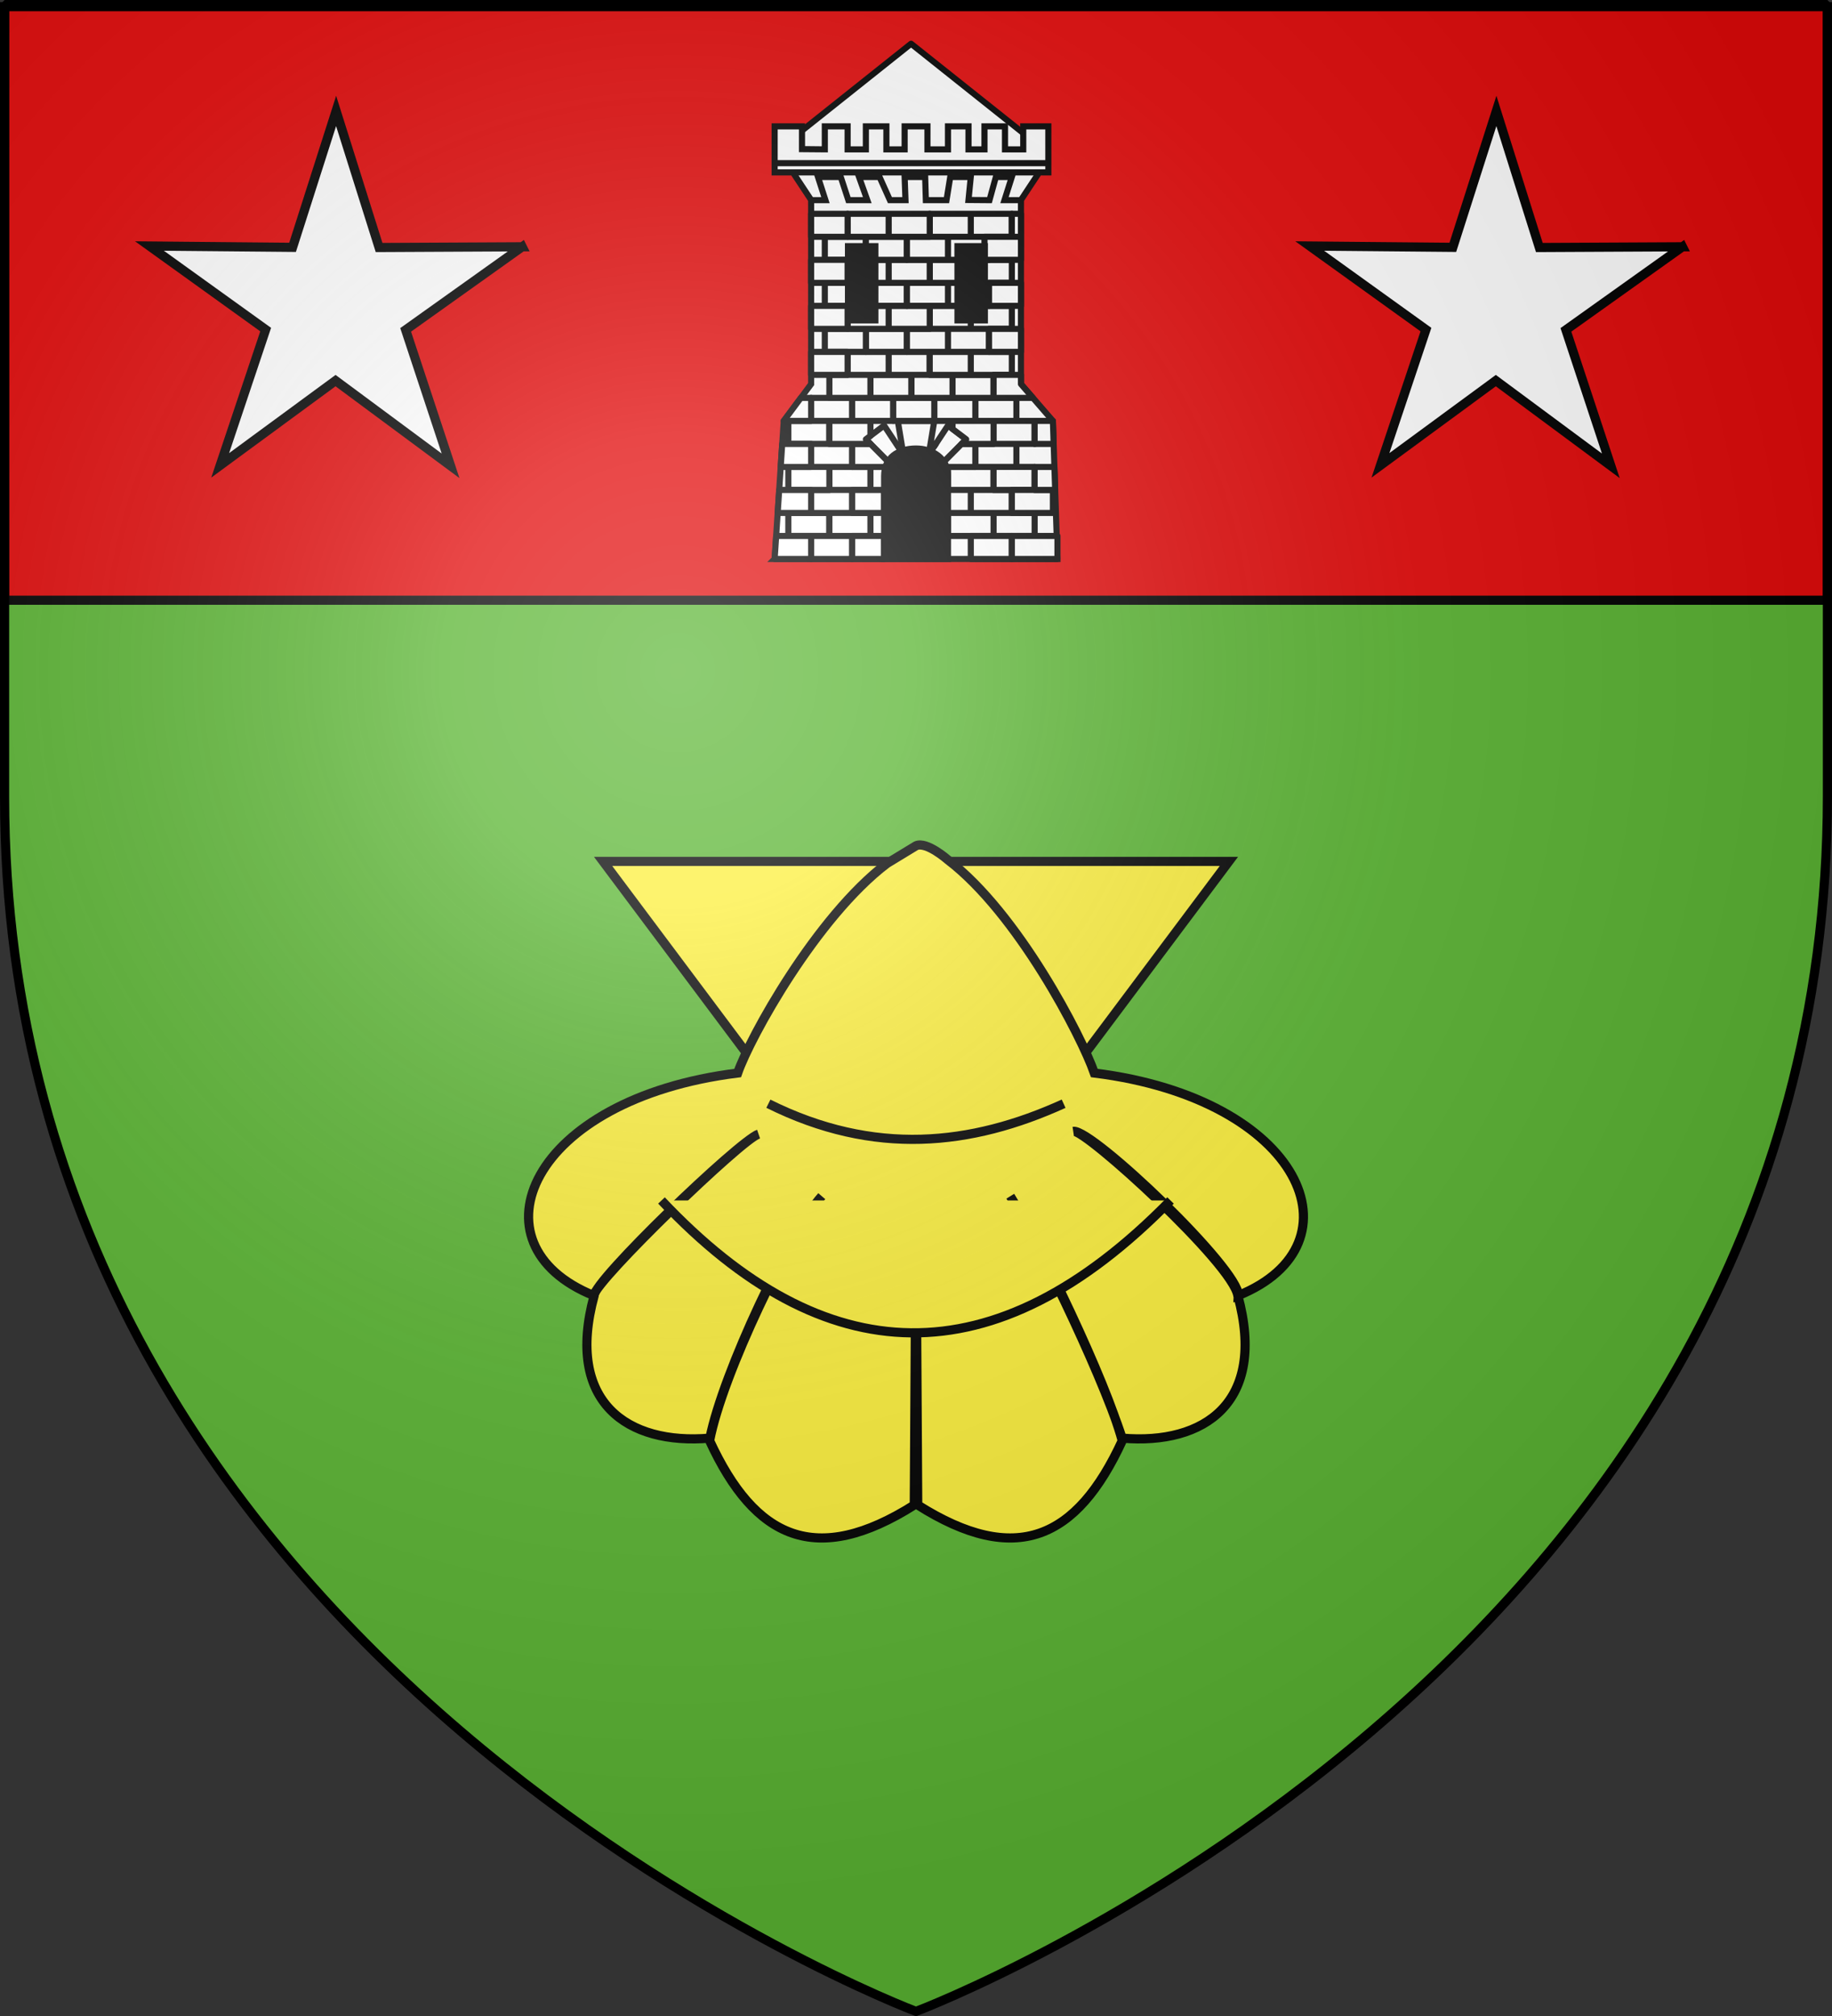
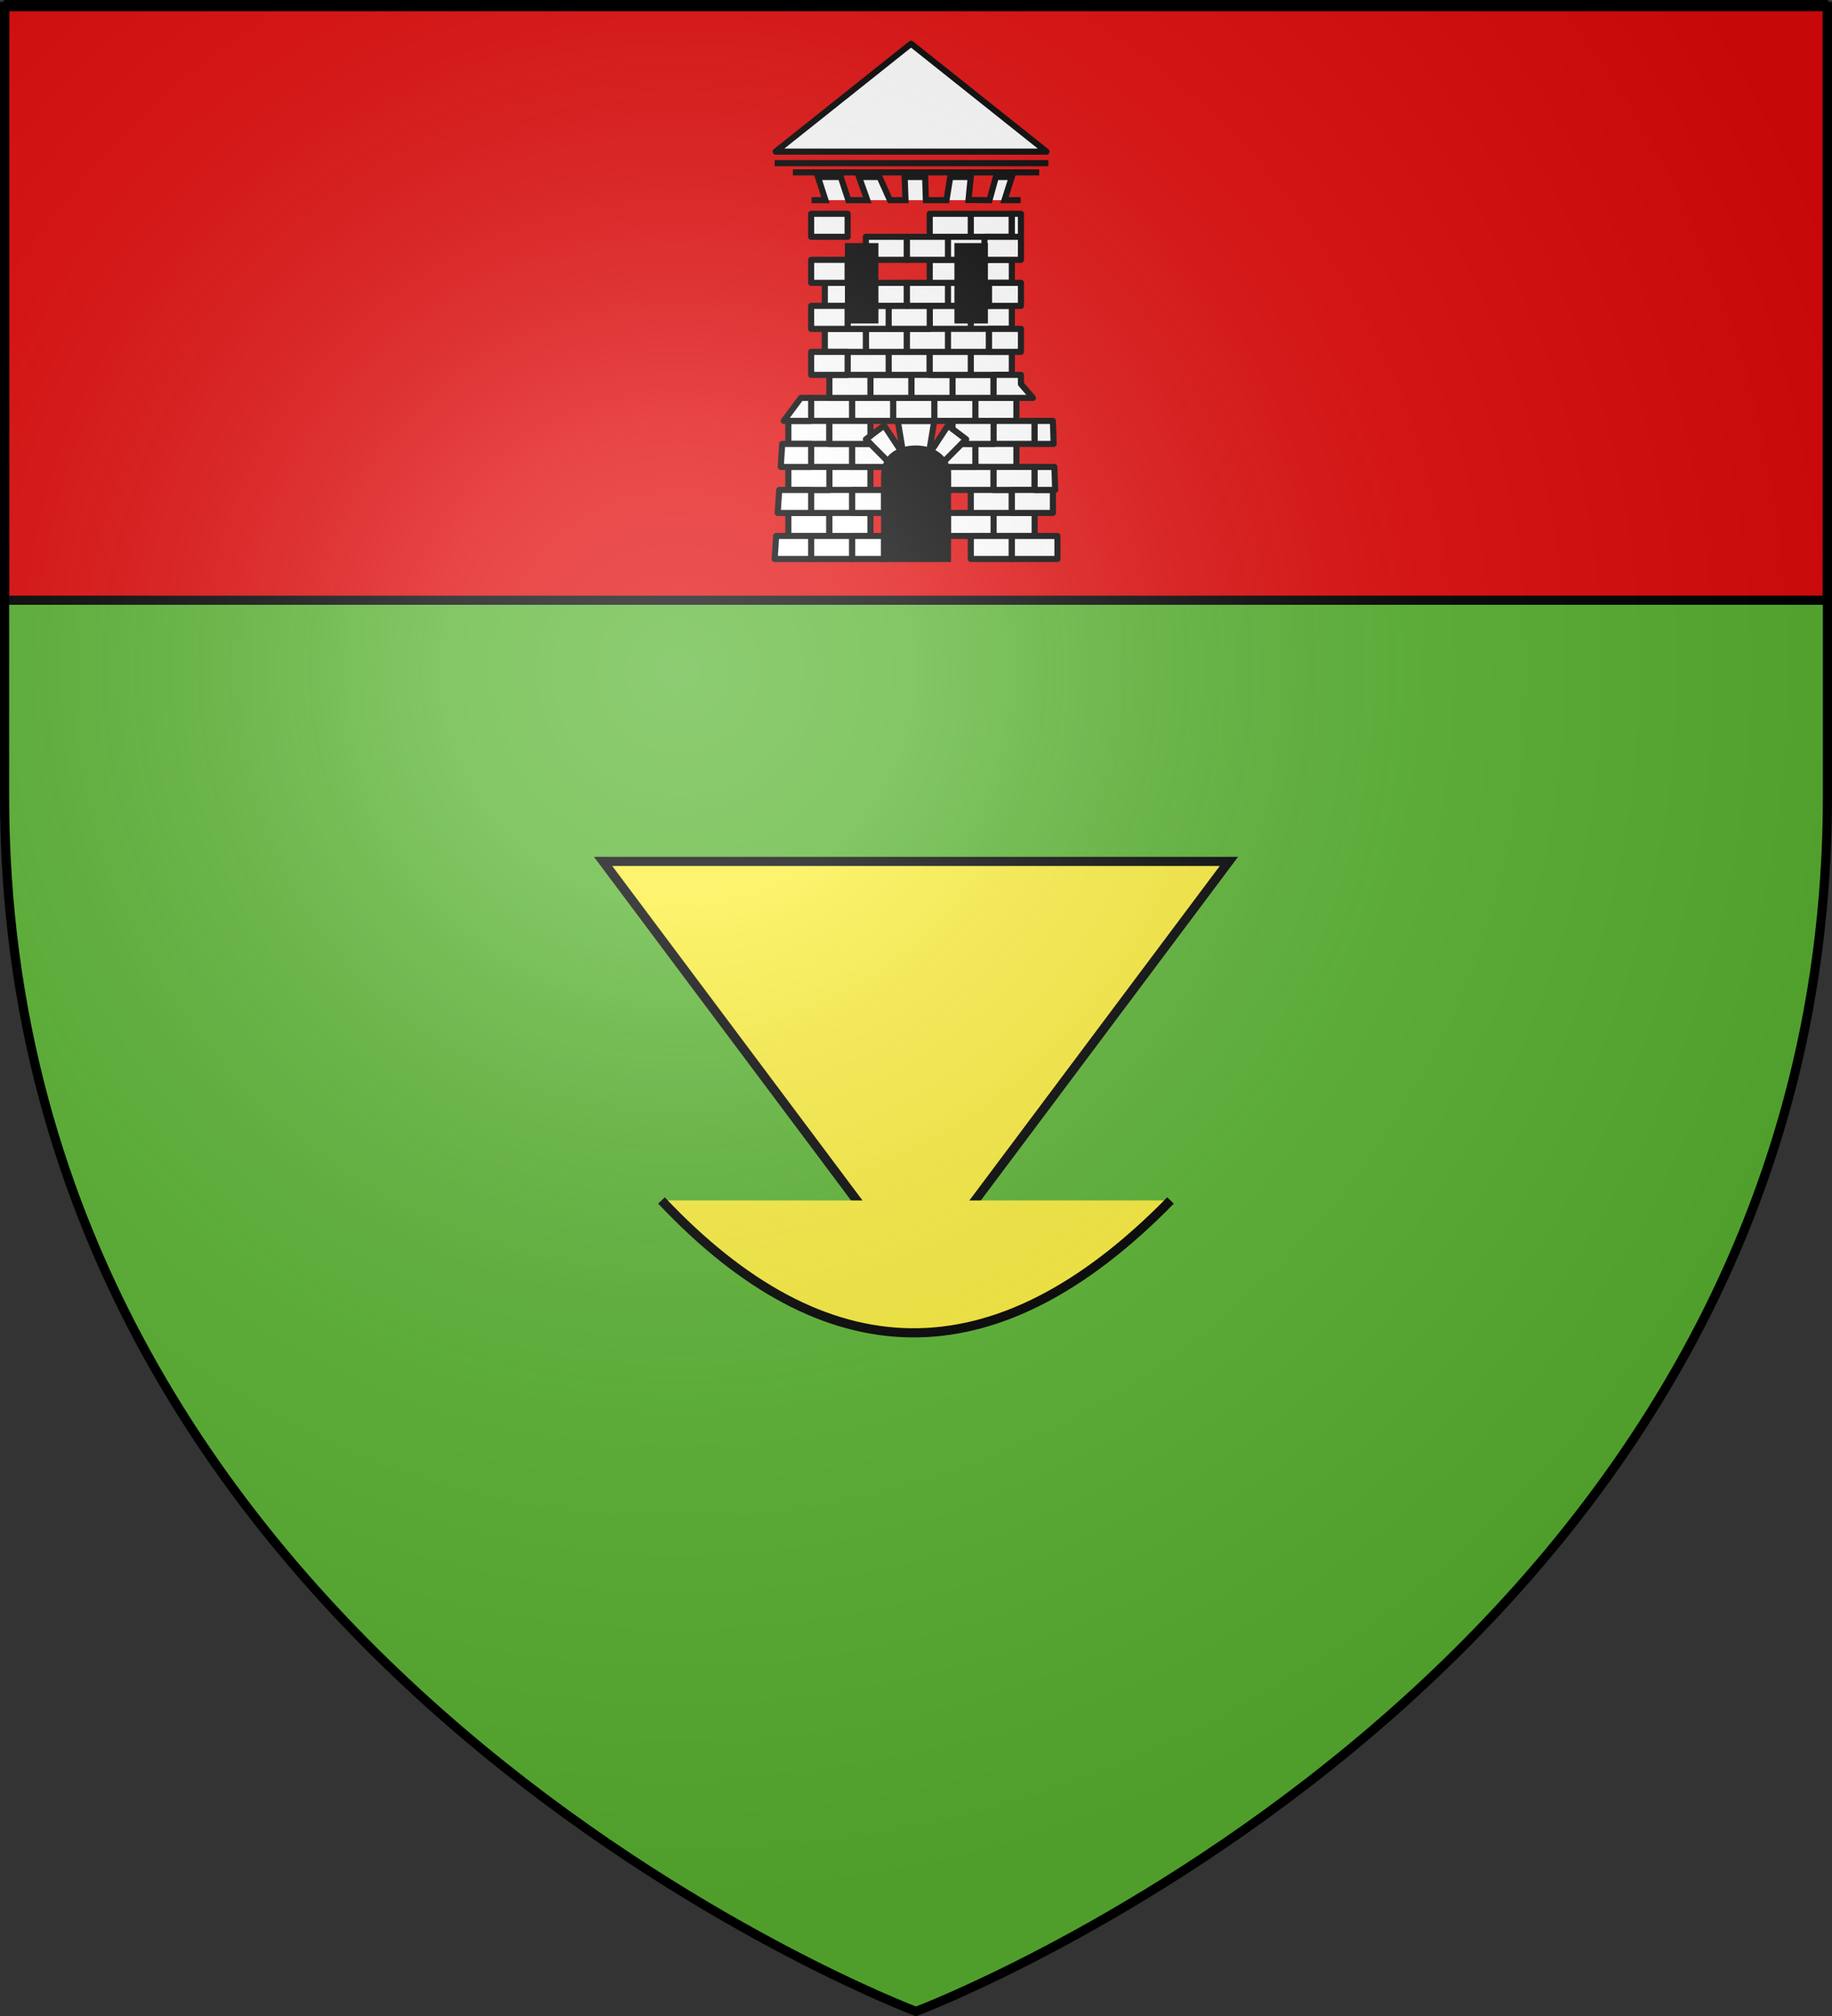
<svg xmlns="http://www.w3.org/2000/svg" xmlns:xlink="http://www.w3.org/1999/xlink" height="660" width="600" version="1.0">
  <rect width="100%" height="100%" fill="#333333" stroke="none" />
  <defs>
    <linearGradient id="b">
      <stop style="stop-color:white;stop-opacity:.314" offset="0" />
      <stop offset=".19" style="stop-color:white;stop-opacity:.251" />
      <stop style="stop-color:#6b6b6b;stop-opacity:.125" offset=".6" />
      <stop style="stop-color:black;stop-opacity:.125" offset="1" />
    </linearGradient>
    <linearGradient id="a">
      <stop offset="0" style="stop-color:#fd0000;stop-opacity:1" />
      <stop style="stop-color:#e77275;stop-opacity:.659" offset=".5" />
      <stop style="stop-color:black;stop-opacity:.323" offset="1" />
    </linearGradient>
    <radialGradient xlink:href="#b" id="d" gradientUnits="userSpaceOnUse" gradientTransform="matrix(1.353 0 0 1.349 -77.63 -85.747)" cx="221.445" cy="226.331" fx="221.445" fy="226.331" r="300" />
  </defs>
  <g style="display:inline">
    <path d="M300 658.5s298.5-112.32 298.5-397.772V2.176H1.5v258.552C1.5 546.18 300 658.5 300 658.5z" style="fill:#5ab532;fill-opacity:1;fill-rule:evenodd;stroke:none;stroke-width:1px;stroke-linecap:butt;stroke-linejoin:miter;stroke-opacity:1;display:inline" />
    <path style="opacity:1;fill:#e20909;fill-opacity:1;fill-rule:nonzero;stroke:#000;stroke-width:3;stroke-linecap:round;stroke-linejoin:bevel;stroke-miterlimit:4;stroke-dasharray:none;stroke-dashoffset:0;stroke-opacity:1" d="M1.5 1.5h597v195H1.5z" />
  </g>
  <g style="display:inline">
    <g style="display:inline;fill:#fcef3c;fill-opacity:1;stroke:#000;stroke-width:2;stroke-miterlimit:4;stroke-dasharray:none;stroke-opacity:1">
      <g style="fill:#fcef3c;fill-opacity:1;stroke:#000;stroke-width:2;stroke-miterlimit:4;stroke-dasharray:none;stroke-opacity:1">
        <path style="fill:#fcef3c;fill-opacity:1;fill-rule:evenodd;stroke:#000;stroke-width:2;stroke-linecap:butt;stroke-linejoin:miter;stroke-miterlimit:4;stroke-dasharray:none;stroke-opacity:1" d="m210.616 124.75 68.307 91.255 68.336-91.255H210.616z" transform="matrix(1.5 0 0 1.5 -118.406 94.88)" />
-         <path style="fill:#fcef3c;fill-opacity:1;fill-rule:evenodd;stroke:#000;stroke-width:2;stroke-linecap:butt;stroke-linejoin:miter;stroke-miterlimit:4;stroke-dasharray:none;stroke-opacity:1" d="M272.563 125.219c-15.366 11.694-29.83 37.842-32.563 45.719-45.389 5.631-59.01 37.373-31.438 48.562.654-3.537 32.285-34.076 35.979-35.224-4.404 1.629-36.045 32.033-35.885 35.286-6.33 23.265 7.295 32.616 25.281 31.063 2.902-14.41 17.519-45.172 24.41-52.795-6.737 8.182-21.648 38.577-24.472 53.357 9.937 21.524 23.263 27.56 44.688 14.032l.375-61.99.375 61.99c21.424 13.529 34.72 7.492 44.656-14.031-3.592-13.246-18.418-43.748-24.441-53.358 4.754 7.79 19.223 36.778 24.41 52.795 17.986 1.553 31.612-7.798 25.28-31.063-1.023-6.998-33.297-36.399-35.915-35.905 4.198-.46 36.344 30.2 36.01 35.843 27.572-11.189 13.95-42.931-31.438-48.563-2.734-7.876-16.64-34.858-32.007-46.552 0 0-4.642-4.098-6.93-3.041l-6.375 3.875z" transform="matrix(1.5 0 0 1.5 -118.406 94.88)" />
-         <path style="fill:#fcef3c;fill-opacity:1;fill-rule:evenodd;stroke:#000;stroke-width:2;stroke-linecap:butt;stroke-linejoin:miter;stroke-miterlimit:4;stroke-dasharray:none;stroke-opacity:1" d="M246.705 177.634c23.134 11.518 44.287 9.172 64.465 0M223.364 198.752c35.567 37.691 72.616 39.346 111.147 0" transform="matrix(1.5 0 0 1.5 -118.406 94.88)" />
+         <path style="fill:#fcef3c;fill-opacity:1;fill-rule:evenodd;stroke:#000;stroke-width:2;stroke-linecap:butt;stroke-linejoin:miter;stroke-miterlimit:4;stroke-dasharray:none;stroke-opacity:1" d="M246.705 177.634M223.364 198.752c35.567 37.691 72.616 39.346 111.147 0" transform="matrix(1.5 0 0 1.5 -118.406 94.88)" />
      </g>
    </g>
    <g style="display:inline;fill:#fff;fill-opacity:1;stroke:#000;stroke-opacity:1;stroke-width:3;stroke-miterlimit:4;stroke-dasharray:none">
-       <path transform="translate(-347.688 31.722)" d="m518.715 49.07-38.173 27.203 14.71 44.505-37.666-27.899-37.782 27.743 14.894-44.444-38.06-27.36 46.87.432 14.26-44.652 14.074 44.71 46.873-.237z" style="fill:#fff;fill-opacity:1;stroke:#000;stroke-width:3;stroke-miterlimit:4;stroke-dasharray:none;stroke-opacity:1;display:inline" id="c" />
-     </g>
+       </g>
    <use style="display:inline" xlink:href="#c" transform="translate(380)" width="600" height="660" />
    <g style="display:inline;stroke:#000;stroke-width:5;stroke-miterlimit:4;stroke-dasharray:none;stroke-opacity:1">
      <path d="M713.496 114.997h221.766L824.379 26.715l-110.883 88.282z" style="fill:#fff;fill-opacity:1;fill-rule:evenodd;stroke:#000;stroke-width:5;stroke-linecap:butt;stroke-linejoin:round;stroke-miterlimit:4;stroke-dasharray:none;stroke-opacity:1" transform="matrix(.4 0 0 .4 -31.368 3.634)" />
-       <path d="m712.67 448.4 7.47-113 22.41-30.134V154.598l-14.94-22.6h-14.94V94.33h22.41v18.636c7.47 0 11.206.197 18.676.197V94.331h18.675v18.833h14.94V94.331h16.807v18.833h14.94V94.331h18.675v18.833h16.808V94.331h16.807v18.833h13.073V94.331h16.807v18.833h14.94V94.331h20.543v37.667h-7.47l-14.94 22.6v150.668l26.145 30.134 3.735 113H712.67z" style="fill:#fff;fill-opacity:1;fill-rule:evenodd;stroke:#000;stroke-width:5;stroke-linecap:butt;stroke-linejoin:miter;stroke-miterlimit:4;stroke-dasharray:none;stroke-opacity:1;display:inline" transform="matrix(.4 0 0 .4 -31.368 3.634)" />
      <path d="M742.927 154.736h11.348l-6.122-18.972h18.675l6.205 18.972h15.516l-6.78-18.972h16.807l8.5 18.972h12.737l-.695-18.972h16.808l.561 18.972h16.906l3.075-18.972h16.808l-1.868 18.834 17.186.138 5.224-18.972h13.073l-6.023 18.972h13.2M727.61 131.998H929.3M712.67 124.464h224.1M817.25 358l-3.734-22.6h29.88L839.66 358" style="fill:#fff;fill-opacity:1;fill-rule:evenodd;stroke:#000;stroke-width:5;stroke-linecap:butt;stroke-linejoin:miter;stroke-miterlimit:4;stroke-dasharray:none;stroke-opacity:1;display:inline" transform="matrix(.4 0 0 .4 -31.368 3.634)" />
      <path d="m817.25 361.767-14.94-22.6-14.94 11.3 18.676 18.833 11.205-7.533zM839.66 361.767l14.94-22.6 14.94 11.3-18.674 18.833-11.205-7.533z" style="fill:#fff;fill-opacity:1;fill-rule:evenodd;stroke:#000;stroke-width:5;stroke-linecap:butt;stroke-linejoin:round;stroke-miterlimit:4;stroke-dasharray:none;stroke-opacity:1;display:inline" transform="matrix(.4 0 0 .4 -31.368 3.634)" />
      <path d="M723.876 410.734h33.615v18.833h-33.615v-18.833z" style="fill:#fff;fill-opacity:1;fill-rule:nonzero;stroke:#000;stroke-width:5;stroke-linecap:round;stroke-linejoin:round;stroke-miterlimit:4;stroke-dasharray:none;stroke-dashoffset:0;stroke-opacity:1" transform="matrix(.4 0 0 .4 -31.368 3.634)" />
      <path d="M757.49 410.734h33.616v18.833H757.49v-18.833zM742.55 391.9h33.616v18.834H742.55V391.9zM742.55 429.567h33.616v18.834H742.55v-18.834zM757.49 373.067h33.616V391.9H757.49v-18.833z" style="fill:#fff;fill-opacity:1;fill-rule:nonzero;stroke:#000;stroke-width:5;stroke-linecap:round;stroke-linejoin:round;stroke-miterlimit:4;stroke-dasharray:none;stroke-dashoffset:0;stroke-opacity:1;display:inline" transform="matrix(.4 0 0 .4 -31.368 3.634)" />
      <path d="M723.876 373.067h33.615V391.9h-33.615v-18.833zM742.55 354.233h33.616v18.834H742.55v-18.834zM723.876 335.4h33.615v18.833h-33.615V335.4zM742.55 316.566h33.616V335.4H742.55v-18.834zM854.6 410.734h37.35v18.833H854.6v-18.833zM891.95 410.734h33.616v18.833H891.95v-18.833zM873.276 391.9h33.615v18.834h-33.615V391.9zM854.6 373.067h37.351V391.9h-37.35v-18.833z" style="fill:#fff;fill-opacity:1;fill-rule:nonzero;stroke:#000;stroke-width:5;stroke-linecap:round;stroke-linejoin:round;stroke-miterlimit:4;stroke-dasharray:none;stroke-dashoffset:0;stroke-opacity:1;display:inline" transform="matrix(.4 0 0 .4 -31.368 3.634)" />
      <path d="M891.95 373.067h33.616V391.9H891.95v-18.833zM877.01 354.233h33.616v18.834H877.01v-18.834zM891.95 335.4h33.616v18.833H891.95V335.4zM877.01 316.566h33.616V335.4H877.01v-18.834z" style="fill:#fff;fill-opacity:1;fill-rule:nonzero;stroke:#000;stroke-width:5;stroke-linecap:round;stroke-linejoin:round;stroke-miterlimit:4;stroke-dasharray:none;stroke-dashoffset:0;stroke-opacity:1;display:inline" transform="matrix(.4 0 0 .4 -31.368 3.634)" />
      <path d="M843.396 316.566h33.615V335.4h-33.615v-18.834zM776.166 316.566h33.615V335.4h-33.615v-18.834z" style="fill:#fff;fill-opacity:1;fill-rule:nonzero;stroke:#000;stroke-width:5;stroke-linecap:round;stroke-linejoin:round;stroke-miterlimit:4;stroke-dasharray:none;stroke-dashoffset:0;stroke-opacity:1;display:inline" transform="matrix(.4 0 0 .4 -31.368 3.634)" />
      <path d="M809.78 316.566h33.616V335.4H809.78v-18.834zM873.276 429.567h33.615v18.834h-33.615v-18.834z" style="fill:#fff;fill-opacity:1;fill-rule:nonzero;stroke:#000;stroke-width:5;stroke-linecap:round;stroke-linejoin:round;stroke-miterlimit:4;stroke-dasharray:none;stroke-dashoffset:0;stroke-opacity:1;display:inline" transform="matrix(.4 0 0 .4 -31.368 3.634)" />
      <path d="M906.89 429.567h37.351v18.834h-37.35v-18.834zM906.89 391.9h33.616v18.834H906.89V391.9zM791.106 297.733h33.615v18.833h-33.615v-18.833z" style="fill:#fff;fill-opacity:1;fill-rule:nonzero;stroke:#000;stroke-width:5;stroke-linecap:round;stroke-linejoin:round;stroke-miterlimit:4;stroke-dasharray:none;stroke-dashoffset:0;stroke-opacity:1;display:inline" transform="matrix(.4 0 0 .4 -31.368 3.634)" />
      <path d="M824.72 297.733h33.616v18.833H824.72v-18.833zM858.336 297.733h33.615v18.833h-33.615v-18.833zM806.046 278.9h33.615v18.833h-33.615v-18.834zM757.49 297.733h33.616v18.833H757.49v-18.833zM772.43 278.9h33.616v18.833H772.43v-18.834z" style="fill:#fff;fill-opacity:1;fill-rule:nonzero;stroke:#000;stroke-width:5;stroke-linecap:round;stroke-linejoin:round;stroke-miterlimit:4;stroke-dasharray:none;stroke-dashoffset:0;stroke-opacity:1;display:inline" transform="matrix(.4 0 0 .4 -31.368 3.634)" />
      <path d="M839.66 278.9h33.616v18.833H839.66v-18.834zM873.276 278.9h33.615v18.833h-33.615v-18.834zM787.37 260.066h33.616v18.833H787.37v-18.833z" style="fill:#fff;fill-opacity:1;fill-rule:nonzero;stroke:#000;stroke-width:5;stroke-linecap:round;stroke-linejoin:round;stroke-miterlimit:4;stroke-dasharray:none;stroke-dashoffset:0;stroke-opacity:1;display:inline" transform="matrix(.4 0 0 .4 -31.368 3.634)" />
      <path d="M820.986 260.066H854.6v18.833h-33.615v-18.833zM854.6 260.066h33.616v18.833H854.6v-18.833zM753.756 260.066h33.615v18.833h-33.615v-18.833zM839.66 241.232h33.616v18.834H839.66v-18.834zM873.276 241.232h33.615v18.834h-33.615v-18.834z" style="fill:#fff;fill-opacity:1;fill-rule:nonzero;stroke:#000;stroke-width:5;stroke-linecap:round;stroke-linejoin:round;stroke-miterlimit:4;stroke-dasharray:none;stroke-dashoffset:0;stroke-opacity:1;display:inline" transform="matrix(.4 0 0 .4 -31.368 3.634)" />
      <path d="M806.046 241.232h33.615v18.834h-33.615v-18.834zM772.43 241.232h33.616v18.834H772.43v-18.834z" style="fill:#fff;fill-opacity:1;fill-rule:nonzero;stroke:#000;stroke-width:5;stroke-linecap:round;stroke-linejoin:round;stroke-miterlimit:4;stroke-dasharray:none;stroke-dashoffset:0;stroke-opacity:1;display:inline" transform="matrix(.4 0 0 .4 -31.368 3.634)" />
      <path d="M753.756 222.399h33.615v18.833h-33.615V222.4z" style="fill:#fff;fill-opacity:1;fill-rule:nonzero;stroke:#000;stroke-width:5;stroke-linecap:round;stroke-linejoin:round;stroke-miterlimit:4;stroke-dasharray:none;stroke-dashoffset:0;stroke-opacity:1;display:inline" transform="matrix(.4 0 0 .4 -31.368 3.634)" />
      <path d="M787.37 222.399h33.616v18.833H787.37V222.4z" style="fill:#fff;fill-opacity:1;fill-rule:nonzero;stroke:#000;stroke-width:5;stroke-linecap:round;stroke-linejoin:round;stroke-miterlimit:4;stroke-dasharray:none;stroke-dashoffset:0;stroke-opacity:1;display:inline" transform="matrix(.4 0 0 .4 -31.368 3.634)" />
      <path d="M820.986 222.399H854.6v18.833h-33.615V222.4zM854.6 222.399h33.616v18.833H854.6V222.4z" style="fill:#fff;fill-opacity:1;fill-rule:nonzero;stroke:#000;stroke-width:5;stroke-linecap:round;stroke-linejoin:round;stroke-miterlimit:4;stroke-dasharray:none;stroke-dashoffset:0;stroke-opacity:1;display:inline" transform="matrix(.4 0 0 .4 -31.368 3.634)" />
      <path d="M873.276 203.565h33.615V222.4h-33.615v-18.834zM839.66 203.565h33.616V222.4H839.66v-18.834z" style="fill:#fff;fill-opacity:1;fill-rule:nonzero;stroke:#000;stroke-width:5;stroke-linecap:round;stroke-linejoin:round;stroke-miterlimit:4;stroke-dasharray:none;stroke-dashoffset:0;stroke-opacity:1;display:inline" transform="matrix(.4 0 0 .4 -31.368 3.634)" />
-       <path d="M806.046 203.565h33.615V222.4h-33.615v-18.834zM772.43 203.565h33.616V222.4H772.43v-18.834zM753.756 184.732h33.615v18.833h-33.615v-18.833z" style="fill:#fff;fill-opacity:1;fill-rule:nonzero;stroke:#000;stroke-width:5;stroke-linecap:round;stroke-linejoin:round;stroke-miterlimit:4;stroke-dasharray:none;stroke-dashoffset:0;stroke-opacity:1;display:inline" transform="matrix(.4 0 0 .4 -31.368 3.634)" />
      <path d="M787.37 184.732h33.616v18.833H787.37v-18.833z" style="fill:#fff;fill-opacity:1;fill-rule:nonzero;stroke:#000;stroke-width:5;stroke-linecap:round;stroke-linejoin:round;stroke-miterlimit:4;stroke-dasharray:none;stroke-dashoffset:0;stroke-opacity:1;display:inline" transform="matrix(.4 0 0 .4 -31.368 3.634)" />
      <path d="M820.986 184.732H854.6v18.833h-33.615v-18.833zM854.6 184.732h33.616v18.833H854.6v-18.833zM873.276 165.898h33.615v18.834h-33.615v-18.834zM839.66 165.898h33.616v18.834H839.66v-18.834z" style="fill:#fff;fill-opacity:1;fill-rule:nonzero;stroke:#000;stroke-width:5;stroke-linecap:round;stroke-linejoin:round;stroke-miterlimit:4;stroke-dasharray:none;stroke-dashoffset:0;stroke-opacity:1;display:inline" transform="matrix(.4 0 0 .4 -31.368 3.634)" />
-       <path d="M806.046 165.898h33.615v18.834h-33.615v-18.834zM772.43 165.898h33.616v18.834H772.43v-18.834z" style="fill:#fff;fill-opacity:1;fill-rule:nonzero;stroke:#000;stroke-width:5;stroke-linecap:round;stroke-linejoin:round;stroke-miterlimit:4;stroke-dasharray:none;stroke-dashoffset:0;stroke-opacity:1;display:inline" transform="matrix(.4 0 0 .4 -31.368 3.634)" />
      <path d="M742.558 165.913v18.833h29.873v-18.833h-29.873zM884.48 184.746v18.834h29.874v-18.834H884.48zM888.201 222.413v18.834h26.153v-18.834H888.2zM888.201 260.08v18.834h26.153V260.08H888.2zM891.958 297.747v18.834h32.207l-9.811-11.33v-7.504h-22.396zM925.551 335.414v18.834h15.575l-.62-18.834H925.55zM925.551 373.081v18.834h16.815l-.62-18.834h-16.195zM776.151 429.582v18.833h26.152v-18.833h-26.152zM776.151 391.915v18.833h26.152v-18.833h-26.152zM713.925 429.582l-1.24 18.833h29.873v-18.833h-28.633zM716.406 391.915l-1.24 18.833h27.392v-18.833h-26.152zM718.886 354.248l-1.24 18.833h24.912v-18.833h-23.672zM734.132 316.58l-14.006 18.834h22.432v-18.833h-8.426zM742.558 278.914v18.833h29.873v-18.833h-29.873zM742.558 241.247v18.833h29.873v-18.833h-29.873zM742.558 203.58v18.833h29.873V203.58h-29.873zM906.876 165.913v18.833h7.478v-18.833h-7.478zM776.151 354.248v18.833h27.247c.506-1.611 1.216-3.06 2.042-4.414l-14.298-14.42h-14.99z" style="fill:#fff;fill-opacity:1;fill-rule:nonzero;stroke:#000;stroke-width:5;stroke-linecap:round;stroke-linejoin:round;stroke-miterlimit:4;stroke-dasharray:none;stroke-dashoffset:0;stroke-opacity:1;display:inline" transform="matrix(.4 0 0 .4 -31.368 3.634)" />
      <path d="M757.476 335.414v18.834h33.63v-.037l-3.72-3.752 3.72-2.832v-12.213h-33.63zM843.41 354.248v1.84l1.204-1.84h-1.204zm22.36 0-14.517 14.64a19.777 19.777 0 0 1 2.079 4.193h23.672v-18.833h-11.235z" style="fill:#fff;fill-opacity:1;fill-rule:nonzero;stroke:#000;stroke-width:5;stroke-linecap:round;stroke-linejoin:round;stroke-miterlimit:4;stroke-dasharray:none;stroke-dashoffset:0;stroke-opacity:1;display:inline" transform="matrix(.4 0 0 .4 -31.368 3.634)" />
      <path d="M858.329 335.414V342l11.197 8.46-3.757 3.789h26.19v-18.834h-33.63z" style="fill:#fff;fill-opacity:1;fill-rule:nonzero;stroke:#000;stroke-width:5;stroke-linecap:round;stroke-linejoin:round;stroke-miterlimit:4;stroke-dasharray:none;stroke-dashoffset:0;stroke-opacity:1;display:inline" transform="matrix(.4 0 0 .4 -31.368 3.634)" />
      <g style="stroke:#000;stroke-width:5;stroke-miterlimit:4;stroke-dasharray:none;stroke-opacity:1">
        <path style="fill:#000;fill-opacity:1;fill-rule:evenodd;stroke:#000;stroke-width:5;stroke-linecap:butt;stroke-linejoin:miter;stroke-miterlimit:4;stroke-dasharray:none;stroke-opacity:1;display:inline" d="M802.31 448.4v-67.8c0-15.067 11.206-22.6 26.146-22.6 13.072 0 26.145 7.533 26.145 22.6v67.8h-52.29z" transform="matrix(.4 0 0 .4 -31.368 3.634)" />
        <g style="stroke:#000;stroke-width:4.266;stroke-miterlimit:4;stroke-dasharray:none;stroke-opacity:1">
          <path style="fill:#000;fill-opacity:1;fill-rule:nonzero;stroke:#000;stroke-width:4.266;stroke-linecap:round;stroke-linejoin:miter;stroke-miterlimit:4;stroke-dasharray:none;stroke-dashoffset:0;stroke-opacity:1" d="M959.965 327.2H979.2v51.59h-19.235V327.2z" transform="matrix(.467 0 0 .471 -170.588 -73.518)" />
          <path d="M1036.765 327.2H1056v51.59h-19.235V327.2z" style="fill:#000;fill-opacity:1;fill-rule:nonzero;stroke:#000;stroke-width:4.266;stroke-linecap:round;stroke-linejoin:miter;stroke-miterlimit:4;stroke-dasharray:none;stroke-dashoffset:0;stroke-opacity:1;display:inline" transform="matrix(.467 0 0 .471 -170.588 -73.518)" />
        </g>
      </g>
    </g>
  </g>
  <g style="display:inline">
    <path d="M300 658.5s298.5-112.32 298.5-397.772V2.176H1.5v258.552C1.5 546.18 300 658.5 300 658.5z" style="opacity:1;fill:url(#d);fill-opacity:1;fill-rule:evenodd;stroke:none;stroke-width:1px;stroke-linecap:butt;stroke-linejoin:miter;stroke-opacity:1" />
  </g>
  <g style="display:inline">
    <path d="M300 658.5S1.5 546.18 1.5 260.728V2.176h597v258.552C598.5 546.18 300 658.5 300 658.5z" style="opacity:1;fill:none;fill-opacity:1;fill-rule:evenodd;stroke:#000;stroke-width:3;stroke-linecap:butt;stroke-linejoin:miter;stroke-miterlimit:4;stroke-dasharray:none;stroke-opacity:1" />
  </g>
</svg>